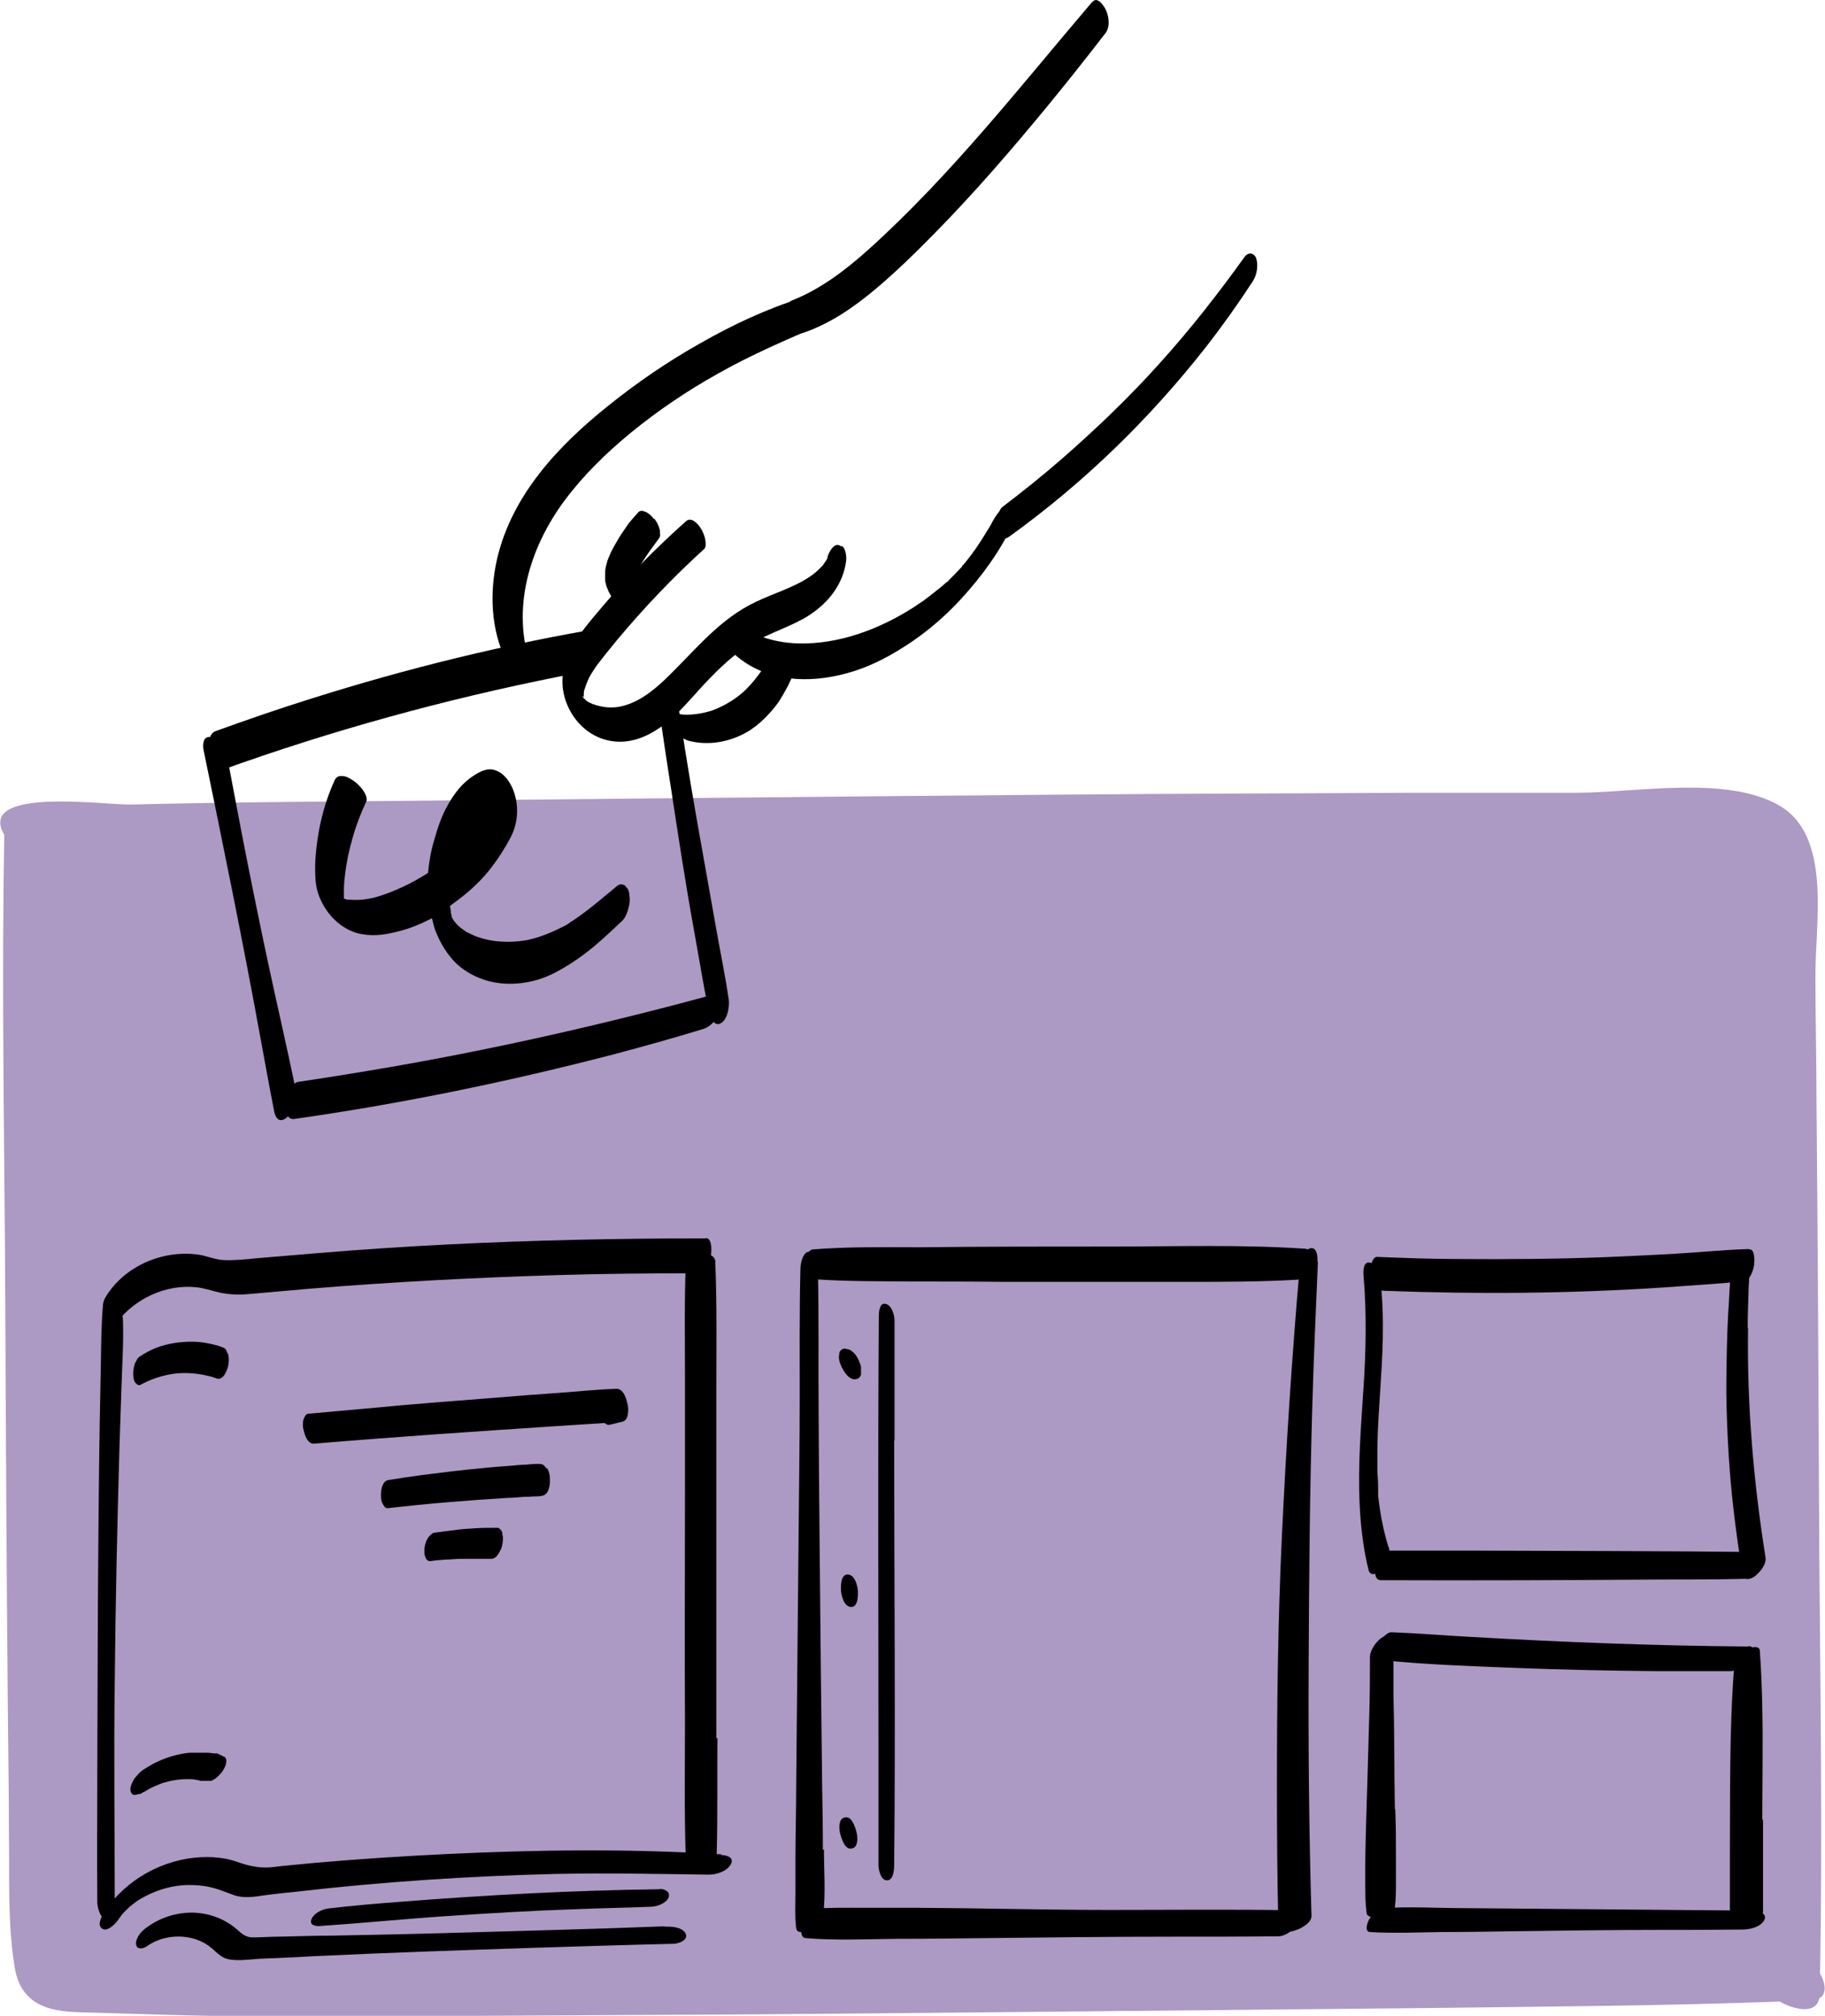
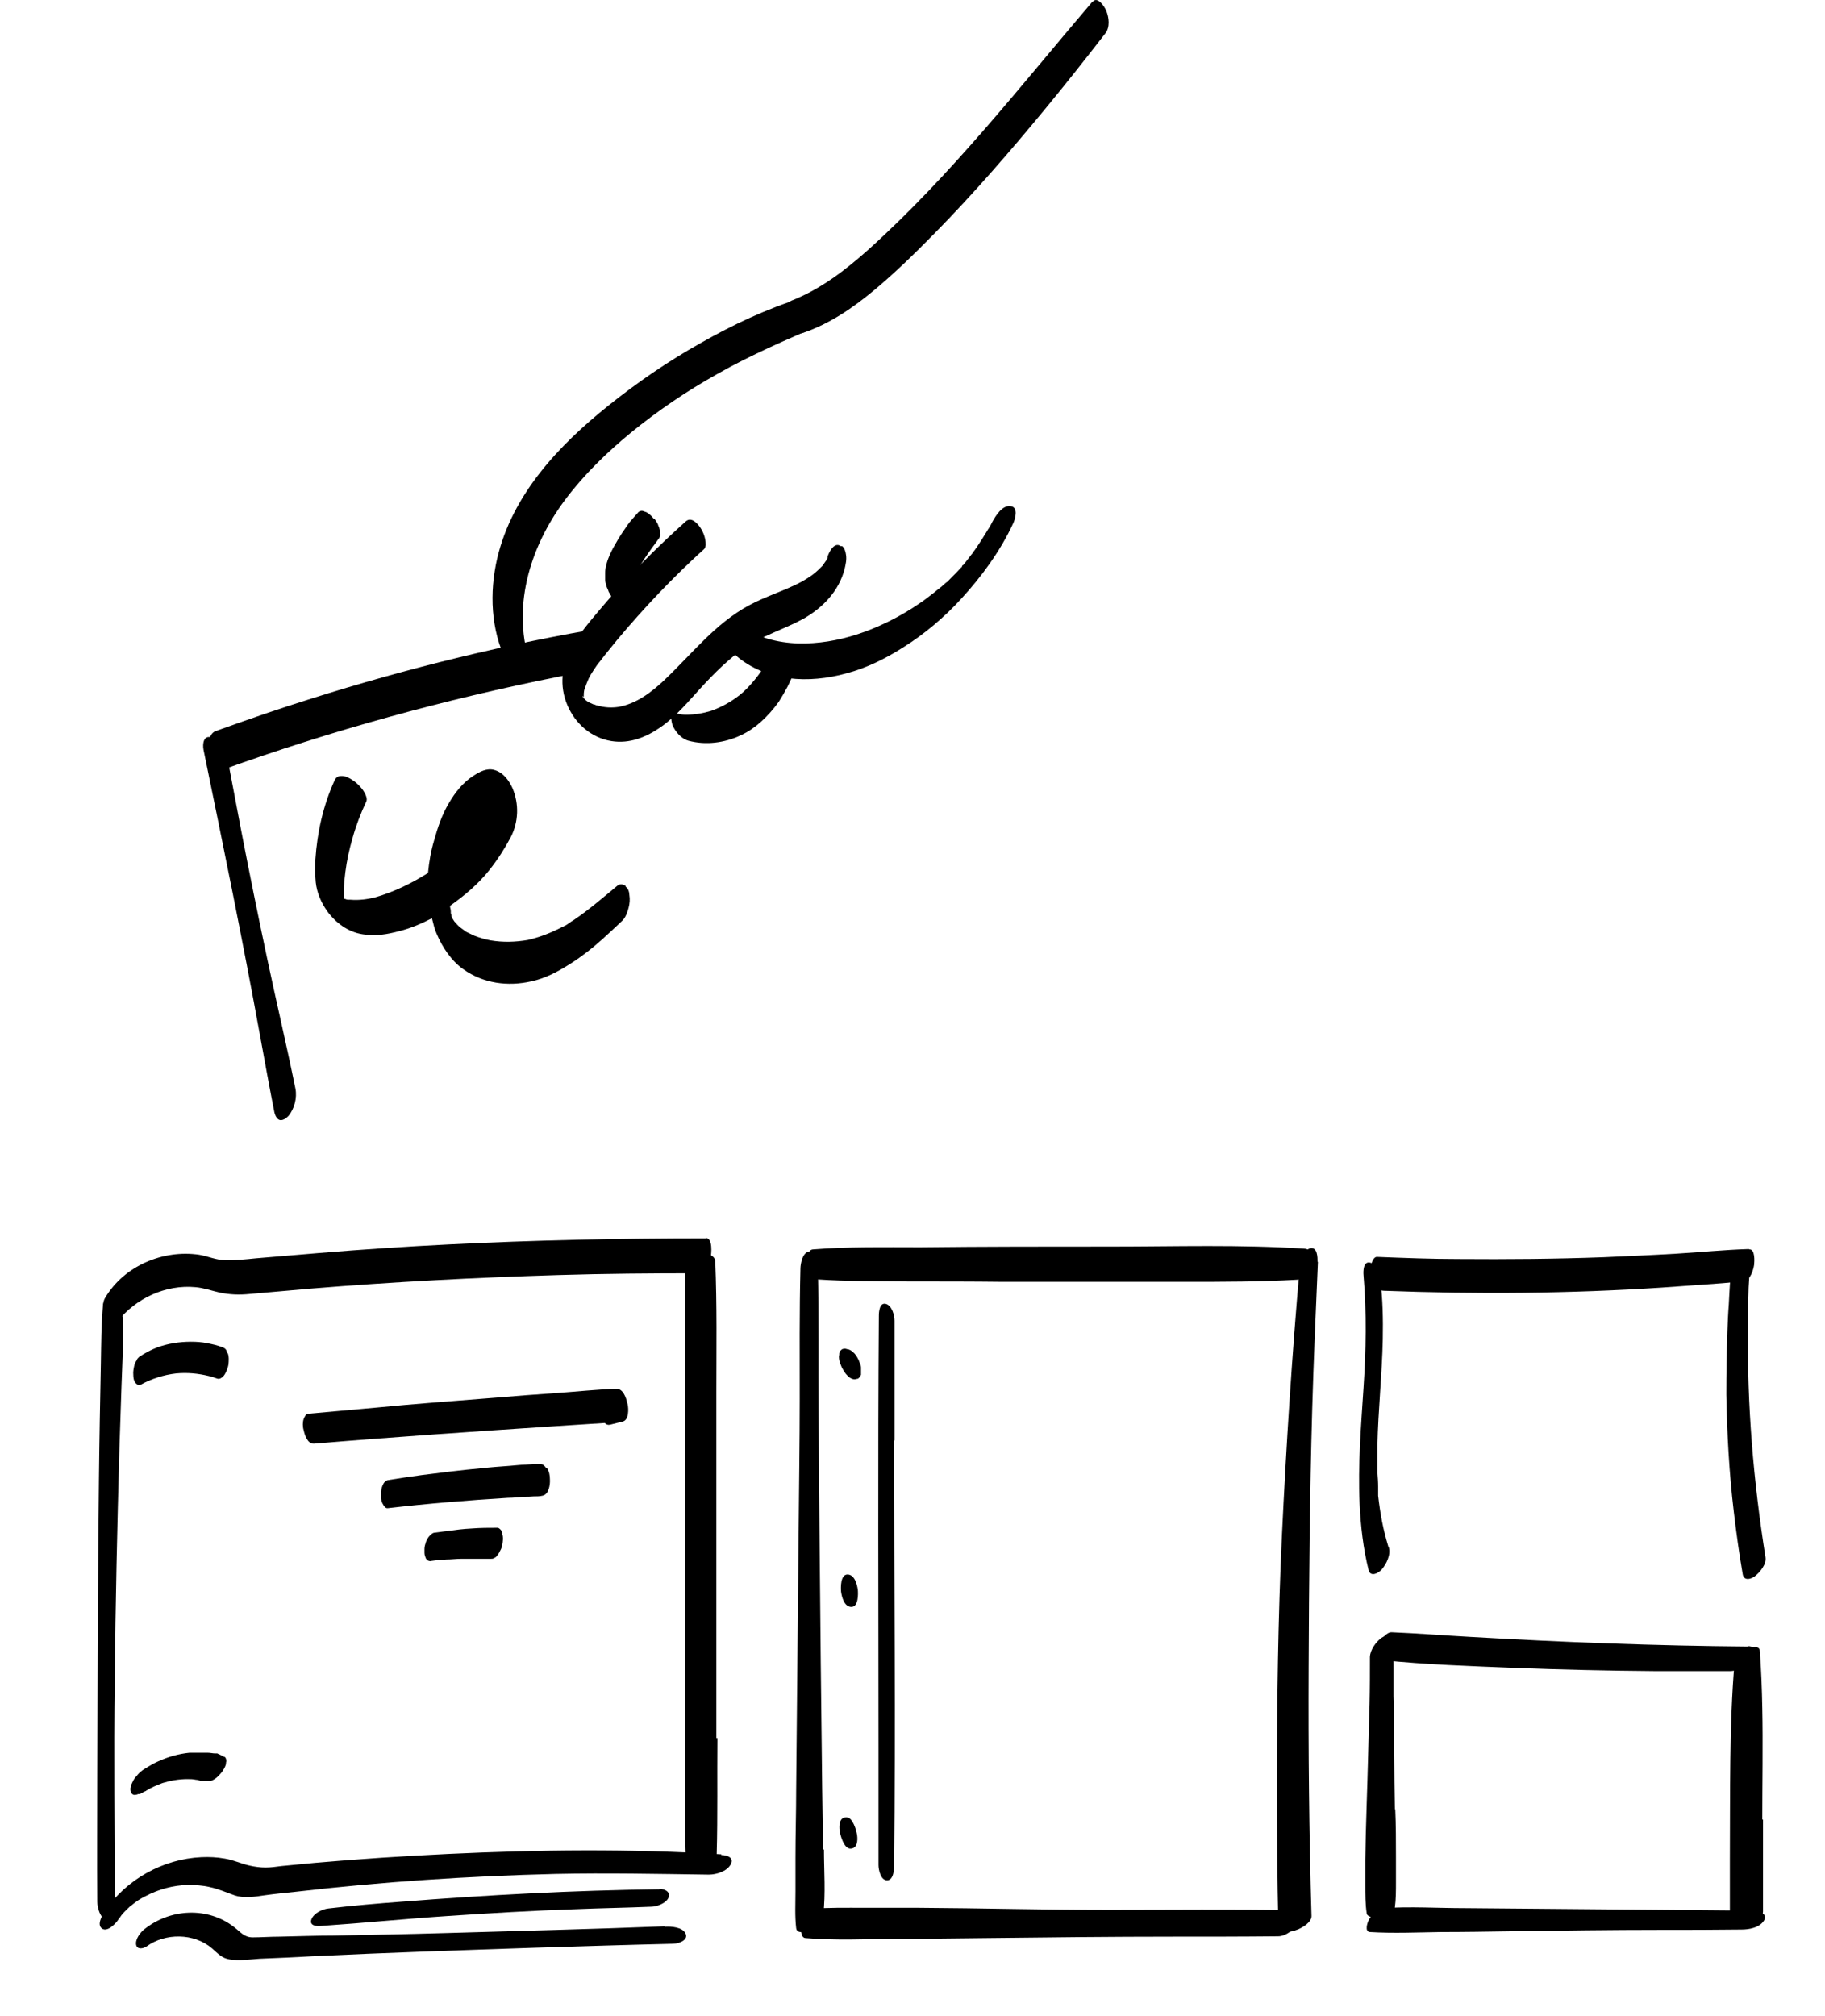
<svg xmlns="http://www.w3.org/2000/svg" width="163" height="180" viewBox="0 0 163 180" fill="none">
  <g clip-path="url(#clip0_357_6307)">
-     <path d="M162.494 178.409C162.207 179.968 160.107 179.395 158.961 178.727C148.68 179.109 138.335 179.172 128.022 179.3C107.714 179.491 87.406 179.714 67.099 179.873C57.072 179.936 47.078 179.968 37.051 180.032C32.054 180.032 27.088 180.032 22.123 180.032C17.093 180.032 12.096 179.809 7.099 179.682C4.107 179.618 1.719 178.854 1.274 175.416C0.669 171.565 0.86 167.554 0.796 163.671C0.796 159.979 0.733 156.255 0.701 152.594C0.574 138.939 0.51 125.284 0.446 111.66C0.351 99.278 0.16 86.928 0.383 74.546C-2.164 70.218 9.518 71.904 11.682 71.841C19.417 71.65 27.184 71.586 34.918 71.523C55.226 71.332 75.534 71.109 95.841 70.95C105.868 70.854 115.894 70.854 125.889 70.79C130.887 70.79 135.852 70.79 140.849 70.79C146.07 70.79 154.218 69.199 158.929 71.936C163.64 74.674 162.112 82.472 162.144 87.151C162.144 90.812 162.239 94.536 162.239 98.228C162.367 111.851 162.43 125.538 162.494 139.162C162.589 151.512 162.78 163.862 162.558 176.244C163.003 176.976 163.226 178.027 162.494 178.44V178.409Z" fill="#AC99C4" />
    <path d="M73.496 165.199C73.496 163.353 73.464 161.538 73.433 159.692C73.401 155.936 73.337 152.149 73.305 148.393C73.242 140.944 73.146 133.528 73.114 126.08C73.082 121.846 73.146 117.581 73.05 113.347C73.05 112.902 72.987 111.788 72.318 111.756C71.682 111.756 71.491 112.87 71.491 113.284C71.395 117.167 71.427 121.019 71.427 124.902C71.427 128.785 71.364 132.668 71.332 136.552C71.268 144.286 71.172 152.053 71.109 159.788C71.109 161.825 71.045 163.862 71.045 165.899C71.045 166.886 71.045 167.905 71.045 168.891C71.045 169.973 70.982 171.088 71.109 172.17C71.172 172.743 72 172.488 72.287 172.329C72.764 172.106 73.464 171.597 73.528 170.992C73.751 169.082 73.592 167.077 73.592 165.135L73.496 165.199Z" fill="black" />
    <path d="M116.531 111.501C110.802 111.119 105.041 111.31 99.279 111.31C93.582 111.31 87.884 111.31 82.187 111.374C79.004 111.374 75.789 111.31 72.606 111.565C71.714 111.629 72.128 114.175 72.924 114.239C75.693 114.43 78.463 114.398 81.232 114.43C84.001 114.43 86.77 114.43 89.539 114.462C95.014 114.462 100.457 114.462 105.932 114.462C109.242 114.462 112.553 114.462 115.863 114.271C116.786 114.207 117.709 111.565 116.531 111.501Z" fill="black" />
    <path d="M117.677 112.679C117.677 112.297 117.677 111.31 117.009 111.469C116.404 111.629 116.15 112.615 116.086 113.125C115.386 121.114 114.876 129.135 114.494 137.125C114.144 144.541 114.049 151.989 114.049 159.438C114.049 163.607 114.081 167.809 114.176 171.979C114.176 173.188 117.168 172.138 117.136 171.088C116.914 163.671 116.85 156.286 116.882 148.87C116.914 141.199 116.977 133.496 117.2 125.825C117.327 121.432 117.518 117.072 117.709 112.679H117.677Z" fill="black" />
    <path d="M115.608 170.578C110.101 170.483 104.563 170.546 99.056 170.546C93.359 170.546 87.661 170.387 81.963 170.355C80.404 170.355 78.844 170.355 77.253 170.355C75.597 170.355 73.974 170.324 72.351 170.451C71.841 170.483 71.587 171.406 71.555 171.788C71.523 172.106 71.46 173.029 71.937 173.061C74.611 173.284 77.316 173.157 79.99 173.125C82.696 173.125 85.369 173.093 88.075 173.061C93.677 172.997 99.247 172.934 104.849 172.934C107.937 172.934 111.024 172.934 114.144 172.902C114.844 172.902 115.544 172.329 115.895 171.756C116.149 171.342 116.308 170.61 115.64 170.61L115.608 170.578Z" fill="black" />
    <path d="M124.583 161.57C124.52 158.515 124.551 154.536 124.456 151.48C124.456 151.257 124.456 151.066 124.456 150.843C124.456 150.78 124.456 150.684 124.456 150.621C124.456 150.493 124.456 150.366 124.456 150.207C124.456 150.143 124.456 150.143 124.456 150.207C124.456 149.825 124.456 149.443 124.456 149.029C124.456 148.17 124.456 147.342 124.424 146.483C124.424 146.26 124.233 146.037 124.01 146.037C123.788 146.037 123.565 146.133 123.374 146.26C122.896 146.61 122.387 147.31 122.355 147.947C122.355 149.347 122.355 150.748 122.323 152.149C122.292 153.645 122.228 155.172 122.196 156.668C122.132 159.501 121.973 163.257 121.941 166.09C121.941 166.822 121.941 167.554 121.941 168.286C121.941 169.146 121.941 170.037 122.069 170.865C122.069 171.056 122.419 171.183 122.578 171.215C122.833 171.247 123.087 171.215 123.342 171.183C123.756 171.087 124.52 170.833 124.583 170.324C124.679 169.591 124.679 168.828 124.679 168.095C124.679 167.363 124.679 166.599 124.679 165.867C124.679 164.435 124.679 162.971 124.615 161.538L124.583 161.57Z" fill="black" />
    <path d="M156.159 147.024C147.884 146.96 139.608 146.642 131.332 146.164C128.976 146.037 126.653 145.846 124.297 145.751C123.406 145.719 122.292 148.138 123.374 148.233C127.353 148.647 131.364 148.775 135.342 148.934C139.48 149.093 143.618 149.188 147.756 149.22C150.016 149.22 152.276 149.22 154.536 149.22C155.236 149.22 156 148.743 156.382 148.17C156.637 147.82 156.891 146.992 156.159 146.992V147.024Z" fill="black" />
    <path d="M157.4 162.493C157.4 159.501 157.464 155.554 157.4 152.562C157.369 150.843 157.305 149.125 157.178 147.406C157.146 146.865 156.318 147.119 156.064 147.247C155.809 147.374 155.554 147.533 155.363 147.756C155.172 147.947 154.95 148.233 154.918 148.488C154.44 153.995 154.536 160.488 154.504 165.995C154.504 167.586 154.504 169.21 154.504 170.801C154.504 171.056 154.759 171.215 154.95 171.31C155.268 171.469 155.682 171.533 156 171.501C156.35 171.501 156.732 171.438 157.05 171.247C157.241 171.119 157.464 170.96 157.464 170.706C157.464 167.968 157.464 165.199 157.464 162.462L157.4 162.493Z" fill="black" />
    <path d="M156.733 170.61C148.107 170.546 139.481 170.451 130.855 170.387C128.436 170.387 125.953 170.228 123.534 170.387C122.993 170.419 122.483 171.024 122.26 171.438C122.133 171.66 121.847 172.488 122.356 172.52C124.457 172.647 126.589 172.552 128.658 172.52C130.695 172.52 132.764 172.488 134.802 172.456C139.321 172.393 143.841 172.329 148.361 172.329C150.749 172.329 153.136 172.329 155.555 172.297C156.223 172.297 157.115 172.138 157.528 171.533C157.91 170.96 157.242 170.642 156.733 170.642V170.61Z" fill="black" />
-     <path d="M157.082 138.589C148.456 138.493 139.83 138.493 131.236 138.462C128.817 138.462 126.397 138.462 123.978 138.462C123.055 138.462 122.26 141.103 123.342 141.103C131.649 141.135 139.957 141.103 148.265 141.04C150.843 141.04 153.389 141.04 155.968 140.976C156.891 140.976 158.482 138.557 157.082 138.525V138.589Z" fill="black" />
    <path d="M156.095 118.568C156.095 117.613 156.127 116.658 156.159 115.703C156.159 115.225 156.191 114.716 156.223 114.239C156.255 113.666 156.318 113.093 156.286 112.552C156.286 112.17 156.095 111.533 155.586 111.66C155.077 111.788 154.758 112.552 154.695 112.997C154.504 114.143 154.472 115.321 154.408 116.467C154.345 117.263 154.313 118.09 154.281 118.886C154.217 120.764 154.186 122.642 154.186 124.52C154.249 128.021 154.44 131.523 154.854 134.992C155.077 136.87 155.331 138.716 155.65 140.562C155.745 141.167 156.35 141.04 156.732 140.753C157.178 140.403 157.782 139.703 157.687 139.066C156.605 132.255 156.032 125.475 156.127 118.599L156.095 118.568Z" fill="black" />
    <path d="M156.191 111.533C154.027 111.597 151.862 111.82 149.698 111.947C147.534 112.074 145.369 112.17 143.205 112.265C138.908 112.424 134.579 112.456 130.282 112.424C127.831 112.424 125.38 112.329 122.961 112.233C122.738 112.233 122.547 112.615 122.515 112.775C122.419 113.125 122.419 113.539 122.515 113.889C122.642 114.462 122.897 115.226 123.565 115.257C131.873 115.576 140.181 115.512 148.457 114.971C149.666 114.875 150.844 114.812 152.053 114.716C153.295 114.621 154.568 114.557 155.809 114.366C156.351 114.271 156.605 113.379 156.669 112.934C156.701 112.647 156.764 111.533 156.255 111.565L156.191 111.533Z" fill="black" />
    <path d="M124.011 138.143C123.534 136.584 123.279 135.215 123.088 133.56C123.088 133.496 123.088 133.401 123.088 133.337C123.088 133.337 123.088 133.241 123.088 133.178C123.088 133.146 123.088 132.923 123.088 132.955C123.088 132.891 123.088 132.796 123.088 132.732C123.088 132.318 123.056 131.905 123.024 131.491C123.024 130.695 123.024 129.867 123.024 129.072C123.088 125.921 123.438 122.737 123.502 119.586C123.534 117.804 123.502 116.021 123.279 114.239C123.215 113.73 122.961 112.87 122.356 112.743C121.751 112.615 121.751 113.539 121.783 113.889C122.069 117.231 122.006 120.573 121.783 123.915C121.56 127.353 121.274 130.822 121.433 134.26C121.528 136.265 121.751 138.239 122.229 140.18C122.388 140.849 123.088 140.499 123.406 140.149C123.82 139.671 124.234 138.844 124.043 138.175L124.011 138.143Z" fill="black" />
    <path d="M79.895 128.626C79.895 125.061 79.895 121.496 79.895 117.931C79.895 117.454 79.672 116.594 79.131 116.435C78.558 116.276 78.494 117.135 78.494 117.485C78.398 130.313 78.462 143.172 78.462 156C78.462 159.501 78.462 163.034 78.462 166.536C78.462 166.95 78.653 167.904 79.226 167.904C79.831 167.904 79.863 166.854 79.863 166.504C79.99 153.867 79.863 141.263 79.863 128.626H79.895Z" fill="black" />
    <path d="M76.901 122.101C76.901 121.91 76.806 121.751 76.742 121.591C76.71 121.464 76.647 121.369 76.583 121.241C76.519 121.146 76.456 121.019 76.392 120.955C76.328 120.859 76.265 120.796 76.169 120.732C76.074 120.637 75.946 120.541 75.819 120.509C75.819 120.509 75.755 120.477 75.724 120.477H75.66C75.532 120.414 75.373 120.414 75.214 120.477C75.087 120.573 74.991 120.668 74.96 120.828C74.96 120.923 74.96 121.019 74.928 121.114C74.928 121.337 74.96 121.56 75.055 121.782C75.119 121.973 75.214 122.164 75.31 122.324C75.405 122.483 75.501 122.642 75.628 122.769C75.755 122.928 75.915 123.056 76.105 123.119C76.233 123.183 76.392 123.183 76.551 123.119C76.551 123.119 76.583 123.119 76.615 123.119C76.678 123.088 76.742 122.992 76.806 122.96C76.806 122.897 76.869 122.833 76.901 122.769C76.901 122.674 76.901 122.61 76.901 122.515V122.196V122.101Z" fill="black" />
    <path d="M76.615 141.963C76.552 141.485 76.329 140.594 75.692 140.594C75.056 140.594 75.088 141.772 75.119 142.122C75.183 142.599 75.406 143.491 76.042 143.491C76.679 143.491 76.647 142.313 76.615 141.963Z" fill="black" />
    <path d="M76.551 163.862C76.487 163.448 76.169 162.271 75.596 162.271C74.96 162.271 74.928 163.003 74.992 163.48C75.055 163.894 75.374 165.072 75.946 165.072C76.583 165.072 76.615 164.339 76.551 163.862Z" fill="black" />
    <path d="M63.979 155.204C63.979 151.798 63.979 148.361 63.979 144.955C63.979 138.08 63.979 131.204 63.979 124.361C63.979 120.477 64.043 116.562 63.884 112.647C63.884 112.106 63.12 111.883 62.674 111.82C62.324 111.788 61.305 111.756 61.273 112.329C61.114 115.798 61.178 119.268 61.178 122.737C61.178 126.175 61.178 129.613 61.178 133.082C61.178 139.989 61.146 146.928 61.178 153.836C61.178 157.751 61.114 161.698 61.242 165.613C61.242 166.568 63.979 166.536 64.011 165.549C64.106 162.111 64.043 158.642 64.075 155.204H63.979Z" fill="black" />
    <path d="M63.056 110.578C55.385 110.578 47.714 110.737 40.075 111.119C36.223 111.31 32.403 111.565 28.552 111.883C26.642 112.042 24.764 112.202 22.854 112.361C21.931 112.456 21.008 112.552 20.085 112.52C19.321 112.52 18.557 112.17 17.793 112.042C14.579 111.565 11.077 113.029 9.39 115.894C9.072 116.403 9.231 117.231 9.486 117.74C9.708 118.186 10.122 118.504 10.472 118.027C12.127 115.926 14.801 114.684 17.475 114.939C18.207 115.003 18.907 115.257 19.608 115.416C20.531 115.607 21.358 115.639 22.313 115.544C24.128 115.385 25.942 115.225 27.756 115.066C35.109 114.462 42.494 114.08 49.846 113.857C54.016 113.729 58.154 113.698 62.324 113.698C62.992 113.698 63.374 112.87 63.47 112.297C63.533 111.979 63.693 110.546 63.024 110.546L63.056 110.578Z" fill="black" />
    <path d="M10.122 116.371C9.836 116.148 9.263 115.958 9.199 116.53C9.04 118.281 9.04 120.032 9.008 121.751C8.976 123.438 8.945 125.093 8.913 126.78C8.849 130.345 8.817 133.91 8.785 137.443C8.722 144.382 8.722 151.321 8.69 158.26C8.69 162.111 8.658 165.963 8.69 169.814C8.69 170.355 8.945 171.31 9.549 171.469C10.186 171.66 10.25 170.674 10.25 170.292C10.25 163.544 10.154 156.796 10.25 150.048C10.313 143.172 10.472 136.297 10.663 129.422C10.727 127.512 10.791 125.602 10.854 123.724C10.918 121.782 11.045 119.809 10.982 117.867C10.982 117.294 10.568 116.658 10.154 116.339L10.122 116.371Z" fill="black" />
    <path d="M64.425 165.581C56.308 165.072 48.128 165.167 40.011 165.549C36.032 165.74 32.085 165.995 28.107 166.345C27.12 166.44 26.101 166.536 25.114 166.631C24.637 166.695 24.191 166.759 23.714 166.759C23.236 166.759 22.791 166.695 22.345 166.599C21.581 166.44 20.881 166.09 20.085 165.963C19.385 165.836 18.685 165.804 17.985 165.836C14.579 165.995 11.268 167.809 9.359 170.674C9.136 171.024 8.626 171.851 9.104 172.202C9.55 172.552 10.282 171.82 10.504 171.501C10.6 171.342 10.727 171.215 10.823 171.056C10.855 170.992 10.918 170.96 10.95 170.897C11.173 170.642 11.428 170.419 11.65 170.196C11.523 170.324 11.873 170.037 11.905 170.005C12.032 169.91 12.16 169.814 12.287 169.719C12.542 169.56 12.701 169.464 13.019 169.305C14.165 168.7 15.47 168.35 16.743 168.318C17.412 168.318 18.08 168.35 18.748 168.509C19.512 168.668 20.213 168.987 20.945 169.241C21.804 169.528 22.759 169.369 23.619 169.241C24.542 169.114 25.465 169.019 26.42 168.923C34.123 168.032 41.857 167.523 49.624 167.332C54.175 167.236 58.727 167.332 63.311 167.395C63.979 167.395 64.902 167.109 65.252 166.504C65.634 165.867 64.902 165.645 64.425 165.645V165.581Z" fill="black" />
    <path d="M58.918 168.7C51.215 168.796 43.512 169.21 35.841 169.814C33.676 169.973 31.48 170.164 29.316 170.419C28.774 170.483 28.042 170.833 27.82 171.374C27.597 171.947 28.233 172.011 28.615 171.979C32.403 171.724 36.191 171.342 40.011 171.088C43.798 170.833 47.586 170.61 51.374 170.483C53.634 170.387 55.894 170.355 58.154 170.26C58.663 170.26 59.523 169.942 59.714 169.432C59.904 168.923 59.363 168.668 58.918 168.668V168.7Z" fill="black" />
    <path d="M59.332 172.011C52.807 172.265 46.25 172.424 39.725 172.615C36.414 172.711 33.136 172.774 29.825 172.838C28.202 172.838 26.547 172.902 24.924 172.934C24.128 172.934 23.332 172.997 22.568 172.997C21.804 172.997 21.486 172.52 20.945 172.106C18.558 170.228 15.184 170.419 12.86 172.297C12.51 172.584 12.064 173.188 12.16 173.666C12.255 174.111 12.796 174.016 13.114 173.793C14.738 172.615 17.316 172.584 18.939 173.984C19.449 174.43 19.831 174.875 20.531 174.971C21.358 175.098 22.313 174.971 23.173 174.907C24.733 174.843 26.324 174.78 27.884 174.684C34.568 174.366 41.221 174.143 47.905 173.92C51.979 173.793 56.053 173.666 60.128 173.57C60.542 173.57 61.496 173.284 61.242 172.679C60.987 172.074 59.937 172.011 59.396 172.042L59.332 172.011Z" fill="black" />
    <path d="M20.308 120.828C20.308 120.828 20.244 120.668 20.213 120.573C20.149 120.446 20.022 120.35 19.894 120.318C19.449 120.127 18.971 120.032 18.494 119.936C18.016 119.841 17.539 119.809 17.061 119.809C16.043 119.809 14.992 119.968 14.038 120.318C13.465 120.541 12.924 120.828 12.414 121.178C12.319 121.273 12.223 121.369 12.191 121.496C12.096 121.623 12.032 121.782 12 121.91C11.937 122.196 11.873 122.483 11.905 122.769C11.905 122.992 11.937 123.247 12.064 123.438C12.16 123.565 12.351 123.756 12.542 123.66C13.528 123.119 14.611 122.769 15.725 122.642C16.711 122.546 17.698 122.642 18.621 122.865C18.908 122.928 19.162 123.024 19.449 123.119C19.576 123.119 19.672 123.119 19.735 123.056C19.863 122.992 19.926 122.928 20.022 122.801C20.117 122.674 20.181 122.515 20.244 122.387C20.308 122.228 20.372 122.037 20.404 121.846C20.436 121.528 20.467 121.146 20.34 120.828H20.308Z" fill="black" />
    <path d="M19.99 156.859C19.99 156.859 19.704 156.7 19.545 156.637C19.513 156.637 19.449 156.605 19.417 156.573C19.354 156.573 19.29 156.573 19.226 156.573C19.004 156.573 18.781 156.509 18.526 156.509C17.985 156.509 17.476 156.509 16.935 156.509C15.948 156.605 14.961 156.891 14.07 157.305C13.847 157.401 13.624 157.528 13.401 157.655C13.21 157.782 13.02 157.878 12.829 158.005C12.637 158.133 12.447 158.292 12.287 158.483C12.224 158.578 12.128 158.674 12.065 158.737C11.969 158.865 11.874 159.024 11.81 159.183C11.714 159.374 11.619 159.629 11.651 159.851C11.651 159.979 11.714 160.106 11.81 160.202C11.905 160.265 12.001 160.297 12.096 160.265C12.192 160.265 12.255 160.233 12.351 160.202C12.351 160.202 12.319 160.202 12.287 160.202C12.287 160.202 12.319 160.202 12.351 160.202C12.351 160.202 12.415 160.202 12.447 160.202C12.447 160.202 12.51 160.202 12.542 160.17C12.51 160.17 12.478 160.17 12.447 160.202C12.574 160.17 12.701 160.106 12.829 160.011C12.829 160.011 12.829 160.011 12.86 160.011C12.892 160.011 12.924 159.947 12.988 159.947C12.988 159.947 13.051 159.915 13.083 159.883C13.529 159.597 14.038 159.406 14.515 159.215C15.248 158.992 15.98 158.865 16.744 158.865C16.998 158.865 17.253 158.865 17.508 158.928C17.571 158.928 17.635 158.928 17.698 158.96C17.762 158.96 17.826 158.992 17.89 159.024C17.953 159.024 18.049 159.024 18.112 159.024C18.208 159.024 18.271 159.024 18.367 159.024C18.367 159.024 18.399 159.024 18.431 159.024C18.431 159.024 18.526 159.024 18.59 159.024C18.526 159.024 18.494 159.024 18.431 159.024C18.558 159.024 18.653 159.024 18.781 159.024C18.908 159.024 19.067 158.928 19.163 158.865C19.417 158.706 19.608 158.483 19.799 158.26C19.959 158.037 20.118 157.782 20.181 157.528C20.181 157.432 20.181 157.369 20.213 157.273C20.213 157.114 20.181 156.987 20.086 156.891L19.99 156.859Z" fill="black" />
    <path d="M56.022 125.284C55.927 124.806 55.64 123.979 55.036 124.011C53.253 124.074 51.471 124.265 49.688 124.393C47.874 124.52 46.091 124.647 44.277 124.806C40.712 125.093 37.115 125.347 33.55 125.698C31.545 125.889 29.54 126.048 27.534 126.239C27.311 126.239 27.184 126.557 27.12 126.716C27.025 127.003 27.025 127.385 27.12 127.703C27.216 128.148 27.471 128.944 28.044 128.912C35.205 128.308 42.367 127.83 49.561 127.353C51.025 127.257 52.521 127.162 54.017 127.066C54.144 127.194 54.272 127.257 54.463 127.225C54.845 127.13 55.227 127.034 55.608 126.939C56.181 126.812 56.15 125.793 56.054 125.379L56.022 125.284Z" fill="black" />
    <path d="M48.797 131.109C48.669 130.918 48.51 130.727 48.255 130.727C47.81 130.695 47.364 130.759 46.919 130.79C46.473 130.79 46.027 130.854 45.582 130.886C44.722 130.95 43.831 131.013 42.972 131.109C41.221 131.268 39.438 131.491 37.688 131.714C36.701 131.841 35.682 132 34.696 132.159C34.187 132.223 34.027 132.955 34.027 133.401C34.027 133.687 34.027 134.037 34.187 134.292C34.282 134.451 34.409 134.706 34.632 134.674C38.197 134.26 41.762 133.974 45.359 133.751C45.868 133.751 46.346 133.687 46.855 133.655C47.11 133.655 47.364 133.655 47.651 133.623C47.905 133.623 48.192 133.623 48.446 133.56C49.019 133.464 49.147 132.573 49.115 132.096C49.115 131.745 49.051 131.395 48.86 131.109H48.797Z" fill="black" />
    <path d="M44.881 136.934L44.785 136.679C44.785 136.679 44.626 136.456 44.467 136.424C43.671 136.424 42.907 136.424 42.112 136.488C41.38 136.52 40.679 136.615 39.947 136.711C39.533 136.774 39.12 136.806 38.738 136.87C38.642 136.902 38.547 136.965 38.451 137.061C38.356 137.156 38.26 137.252 38.197 137.379C38.101 137.538 38.038 137.666 38.006 137.825C37.942 137.984 37.91 138.175 37.91 138.334C37.91 138.43 37.91 138.557 37.91 138.652C37.91 138.843 37.974 139.003 38.038 139.162L38.165 139.321C38.165 139.321 38.388 139.448 38.515 139.385C38.961 139.321 39.406 139.289 39.852 139.257C40.297 139.257 40.743 139.194 41.189 139.194C41.125 139.194 41.061 139.194 40.998 139.194C41.252 139.194 41.507 139.194 41.762 139.194C42.175 139.194 42.557 139.194 42.971 139.194C42.907 139.194 42.844 139.194 42.78 139.194C43.13 139.194 43.48 139.194 43.831 139.194C43.926 139.194 44.053 139.194 44.117 139.13C44.244 139.098 44.34 139.003 44.404 138.907C44.499 138.78 44.594 138.652 44.658 138.493C44.754 138.334 44.817 138.175 44.849 137.984C44.913 137.666 44.977 137.284 44.849 136.965L44.881 136.934Z" fill="black" />
    <path d="M52.233 58.408C52.806 57.517 53.538 56.753 54.27 55.989C45.294 57.485 36.445 59.65 27.787 62.387C24.923 63.279 22.09 64.265 19.257 65.284C18.588 65.538 18.588 66.557 18.684 67.162C18.747 67.544 19.161 68.976 19.83 68.753C29.634 65.22 39.724 62.451 49.941 60.414C50.578 60.286 51.214 60.191 51.819 60.064C51.755 59.491 51.851 58.918 52.201 58.408H52.233Z" fill="black" />
    <path d="M18.907 65.857C18.175 65.602 18.08 66.43 18.175 66.939C19.926 75.469 21.677 83.968 23.236 92.531C23.65 94.79 24.064 97.082 24.51 99.342C24.573 99.597 24.732 99.947 24.987 100.011C25.273 100.074 25.56 99.851 25.751 99.66C26.292 99.024 26.547 98.037 26.387 97.21C25.592 93.294 24.669 89.411 23.841 85.496C23.045 81.74 22.281 77.984 21.549 74.196C21.136 72.032 20.722 69.867 20.308 67.671C20.181 66.971 19.64 66.048 18.907 65.825V65.857Z" fill="black" />
-     <path d="M63.755 88.806C54.238 91.385 44.657 93.581 34.949 95.268C32.18 95.745 29.411 96.191 26.641 96.605C25.527 96.764 24.954 100.106 26.291 99.915C35.936 98.546 45.485 96.573 54.907 94.122C57.548 93.422 60.159 92.69 62.769 91.894C63.564 91.671 64.201 90.812 64.424 90.048C64.583 89.507 64.551 88.584 63.755 88.806Z" fill="black" />
-     <path d="M59.3 62.769C59.3 62.769 58.981 62.96 58.822 63.024C59.172 65.411 59.523 67.83 59.904 70.218C60.573 74.61 61.241 79.003 62.037 83.363C62.483 85.751 62.833 88.17 63.374 90.557C63.501 91.034 63.883 91.735 64.456 91.321C64.997 90.939 65.156 89.889 65.093 89.284C64.775 87.119 64.329 84.987 63.947 82.822C63.565 80.722 63.215 78.653 62.833 76.552C62.069 72.318 61.337 68.053 60.7 63.788C60.605 63.151 60.509 62.483 60.414 61.846C60.064 62.164 59.714 62.483 59.363 62.769H59.3Z" fill="black" />
    <path d="M55.862 79.098C55.639 78.939 55.352 78.907 55.13 79.098C53.856 80.149 52.615 81.231 51.246 82.154C51.087 82.249 50.928 82.345 50.769 82.472C50.673 82.536 50.578 82.6 50.482 82.663C50.642 82.568 50.323 82.727 50.323 82.727C49.941 82.918 49.559 83.109 49.177 83.268C48.509 83.554 47.84 83.777 47.14 83.936C46.026 84.127 44.912 84.159 43.798 83.968C43.321 83.873 42.843 83.745 42.366 83.554C42.143 83.459 41.92 83.332 41.697 83.236C41.443 83.109 41.825 83.332 41.697 83.236C41.633 83.204 41.57 83.172 41.506 83.109C41.379 83.013 41.283 82.95 41.156 82.854C41.061 82.79 40.965 82.695 40.901 82.631C40.901 82.631 40.87 82.6 40.838 82.568C40.742 82.472 40.679 82.377 40.583 82.281C40.583 82.281 40.551 82.249 40.52 82.186C40.52 82.186 40.488 82.122 40.456 82.09C40.424 82.027 40.392 81.963 40.36 81.899C40.36 81.867 40.36 81.867 40.328 81.867C40.328 81.867 40.328 81.836 40.328 81.804C40.328 81.804 40.328 81.804 40.328 81.74C40.328 81.676 40.297 81.613 40.265 81.549C40.265 81.549 40.265 81.549 40.265 81.517C40.265 81.454 40.265 81.422 40.265 81.39C40.265 81.263 40.233 81.135 40.201 81.008C40.201 81.008 40.201 81.008 40.201 80.944C40.201 80.944 40.201 80.912 40.201 80.881C41.506 79.958 42.716 78.939 43.703 77.698C44.435 76.775 45.071 75.788 45.612 74.769C46.313 73.401 46.376 71.809 45.772 70.377C45.453 69.676 44.944 68.976 44.148 68.753C43.48 68.562 42.843 68.912 42.302 69.263C41.347 69.867 40.647 70.759 40.074 71.745C39.469 72.764 39.087 73.91 38.769 75.056C38.482 76.011 38.323 76.966 38.228 77.952C36.764 78.875 35.204 79.639 33.549 80.117C32.817 80.308 32.053 80.403 31.289 80.34H31.225C31.161 80.34 31.13 80.34 31.066 80.34C31.002 80.34 30.907 80.308 30.843 80.276C30.843 80.276 30.779 80.276 30.716 80.244C30.716 80.18 30.716 80.149 30.716 80.085C30.716 80.021 30.716 79.958 30.716 79.894C30.716 79.735 30.716 79.608 30.716 79.448C30.716 78.939 30.779 78.398 30.843 77.889C30.97 76.87 31.193 75.852 31.48 74.865C31.798 73.719 32.212 72.637 32.721 71.554C32.848 71.3 32.594 70.822 32.466 70.631C32.244 70.281 31.862 69.899 31.512 69.676C31.225 69.485 30.843 69.263 30.461 69.294C30.175 69.294 30.015 69.422 29.888 69.676C28.87 71.904 28.328 74.324 28.169 76.743C28.137 77.411 28.137 78.111 28.201 78.78C28.297 79.703 28.679 80.594 29.22 81.358C29.984 82.409 31.098 83.236 32.403 83.427C33.549 83.618 34.599 83.427 35.681 83.141C36.7 82.886 37.655 82.472 38.578 81.995C38.705 82.472 38.801 82.95 38.992 83.363C39.501 84.573 40.297 85.782 41.379 86.546C43.161 87.82 45.358 88.106 47.459 87.629C48.668 87.374 49.75 86.801 50.769 86.165C51.851 85.496 52.87 84.7 53.793 83.873C54.398 83.332 55.002 82.759 55.575 82.218C55.862 81.963 56.053 81.422 56.148 81.04C56.244 80.658 56.275 80.308 56.212 79.926C56.212 79.703 56.116 79.321 55.894 79.194L55.862 79.098Z" fill="black" />
    <path d="M75.087 48.764C74.514 48.35 74.037 49.305 73.909 49.719C73.909 49.719 73.909 49.782 73.909 49.814C73.909 49.878 73.846 49.942 73.846 49.91C73.846 49.91 73.846 49.974 73.814 50.005C73.814 50.037 73.75 50.101 73.75 50.101C73.655 50.228 73.559 50.387 73.464 50.515C73.4 50.578 73.305 50.674 73.241 50.737C72.7 51.279 72.254 51.565 71.649 51.915C70.122 52.743 68.435 53.22 66.907 54.048C63.883 55.671 61.782 58.408 59.331 60.732C58.185 61.814 56.848 62.833 55.257 63.119C54.62 63.215 53.984 63.183 53.347 62.992C53.252 62.992 53.156 62.928 53.061 62.897C53.061 62.897 53.06 62.897 52.997 62.897C52.87 62.833 52.71 62.769 52.583 62.706C52.519 62.674 52.456 62.642 52.392 62.578C52.169 62.419 52.328 62.546 52.392 62.578C52.328 62.546 52.297 62.515 52.265 62.451C52.233 62.419 51.947 62.228 52.106 62.324C52.265 62.419 52.106 62.324 52.074 62.26C52.074 62.26 52.074 62.228 52.042 62.196C52.042 62.196 52.042 62.164 52.042 62.133C52.106 62.196 52.106 62.228 52.138 62.26C52.138 62.228 52.138 62.164 52.138 62.133C52.138 61.974 52.138 61.846 52.169 61.687C52.138 61.942 52.169 61.56 52.233 61.496C52.328 61.178 52.456 60.859 52.583 60.573C52.679 60.382 52.806 60.159 52.997 59.873C53.188 59.586 53.347 59.331 53.57 59.077C54.047 58.44 54.588 57.804 55.098 57.167C57.517 54.27 60.127 51.533 62.896 49.019C63.087 48.859 63.023 48.382 62.992 48.191C62.928 47.841 62.769 47.427 62.546 47.109C62.26 46.695 61.718 46.122 61.241 46.568C58.599 48.923 56.084 51.469 53.793 54.175C52.806 55.353 51.755 56.531 51.023 57.867C50.164 59.459 49.941 61.241 50.673 62.96C51.373 64.615 52.806 65.889 54.62 66.175C56.244 66.43 57.74 65.825 59.045 64.902C60.445 63.915 61.527 62.578 62.673 61.337C63.819 60.096 65.029 58.886 66.429 57.899C68.084 56.753 69.994 56.212 71.745 55.257C73.496 54.27 74.928 52.775 75.437 50.801C75.533 50.387 75.628 49.974 75.564 49.56C75.533 49.305 75.437 48.923 75.214 48.764H75.087Z" fill="black" />
    <path d="M71.682 26.578C68.499 27.565 65.443 28.997 62.547 30.652C59.65 32.276 56.913 34.154 54.335 36.223C49.879 39.788 45.74 44.18 44.404 49.878C43.703 52.902 43.831 56.244 45.231 59.045C45.55 59.65 46.123 60.223 46.791 60.382C47.396 60.509 47.65 60.127 47.459 59.586C45.613 54.43 47.268 48.923 50.451 44.658C52.138 42.398 54.175 40.424 56.34 38.642C58.759 36.668 61.337 34.918 64.075 33.39C67.099 31.671 70.314 30.302 73.496 28.934C74.642 28.456 72.605 26.26 71.65 26.546L71.682 26.578Z" fill="black" />
    <path d="M58.41 46.345C58.41 46.345 58.25 46.154 58.155 46.058C58.028 45.931 57.9 45.836 57.741 45.74C57.646 45.708 57.55 45.676 57.486 45.645C57.327 45.581 57.168 45.613 57.041 45.708C56.882 45.899 56.691 46.09 56.532 46.281C56.309 46.536 56.118 46.759 55.959 47.013C55.672 47.427 55.386 47.841 55.131 48.286C54.876 48.732 54.622 49.146 54.431 49.623C54.303 49.91 54.208 50.196 54.144 50.483C54.081 50.706 54.049 50.928 54.049 51.151C54.049 51.374 54.049 51.565 54.049 51.788C54.049 51.947 54.112 52.106 54.144 52.265C54.176 52.424 54.272 52.584 54.335 52.743C54.335 52.806 54.367 52.838 54.399 52.902C54.495 53.061 54.558 53.22 54.685 53.347C54.908 53.634 55.131 53.92 55.417 54.111C55.545 54.207 55.672 54.302 55.8 54.334C55.895 54.398 56.022 54.43 56.15 54.398C56.277 54.398 56.341 54.334 56.404 54.239C56.5 54.175 56.532 54.048 56.532 53.952C56.532 53.857 56.532 53.761 56.532 53.666C56.5 53.443 56.436 53.22 56.341 53.029C56.309 52.934 56.213 52.87 56.15 52.806C56.15 52.679 56.15 52.552 56.213 52.424C56.404 51.82 56.723 51.279 57.041 50.737C57.391 50.133 57.773 49.56 58.187 48.987C58.41 48.668 58.664 48.35 58.887 48.032C58.951 47.904 58.983 47.777 58.951 47.65C58.951 47.491 58.951 47.332 58.887 47.172C58.855 47.045 58.791 46.95 58.76 46.822C58.664 46.631 58.569 46.472 58.441 46.313L58.41 46.345Z" fill="black" />
    <path d="M86.006 50.483C86.006 50.483 85.942 50.547 85.91 50.578C85.91 50.578 85.942 50.515 85.974 50.483H86.006Z" fill="black" />
    <path d="M90.239 45.199C89.507 45.103 88.934 46.058 88.648 46.568C88.552 46.759 88.457 46.95 88.329 47.141C88.329 47.172 88.297 47.204 88.266 47.236C88.202 47.331 88.138 47.459 88.075 47.554C87.82 47.968 87.565 48.382 87.279 48.796C87.152 48.987 87.024 49.178 86.865 49.369C86.865 49.369 86.865 49.369 86.865 49.401C86.77 49.496 86.706 49.592 86.611 49.719C86.451 49.91 86.324 50.101 86.165 50.292C86.101 50.355 86.038 50.419 86.006 50.483H85.974C85.878 50.674 85.878 50.61 85.942 50.578C85.942 50.578 85.91 50.642 85.878 50.642C85.528 51.024 85.178 51.374 84.828 51.724L84.733 51.82C84.701 51.915 84.542 51.979 84.478 52.042C84.287 52.202 84.096 52.393 83.873 52.552C83.491 52.87 83.077 53.188 82.695 53.475C82.6 53.538 82.536 53.602 82.441 53.666C82.345 53.729 82.25 53.793 82.154 53.857C81.931 54.016 81.709 54.143 81.486 54.302C78.462 56.212 74.897 57.549 71.268 57.454C69.422 57.39 67.544 56.913 66.048 55.798C65.507 55.385 65.157 56.021 65.093 56.531C65.03 57.199 65.189 58.058 65.73 58.536C68.467 60.891 72.255 61.05 75.597 60.127C77.412 59.65 79.13 58.79 80.722 57.772C82.6 56.594 84.319 55.13 85.815 53.507C87.661 51.501 89.348 49.209 90.494 46.727C90.685 46.313 90.971 45.294 90.271 45.199H90.239Z" fill="black" />
    <path d="M97.56 0.159C91.098 7.735 84.987 15.597 77.57 22.281C75.501 24.127 73.305 25.814 70.727 26.833C70.122 27.056 70.313 28.074 70.472 28.52C70.631 28.934 71.077 29.92 71.713 29.73C74.069 28.934 76.17 27.501 78.08 25.91C79.989 24.318 81.772 22.568 83.523 20.785C86.992 17.252 90.239 13.496 93.39 9.676C95.204 7.48 96.987 5.22 98.737 2.96C99.151 2.419 99.056 1.56 98.801 0.955C98.674 0.637 98.037 -0.382 97.591 0.159H97.56Z" fill="black" />
-     <path d="M111.152 22.95C108.797 26.228 106.314 29.411 103.608 32.403C100.903 35.427 97.974 38.228 94.919 40.902C93.168 42.43 91.385 43.862 89.539 45.263C89.317 45.422 89.157 45.867 89.094 46.122C88.998 46.472 88.966 46.95 89.094 47.3C89.221 47.841 89.539 48.35 90.112 47.936C96.765 43.162 102.685 37.401 107.746 30.939C109.21 29.061 110.611 27.087 111.916 25.082C112.266 24.541 112.393 23.682 112.202 23.077C112.012 22.568 111.502 22.472 111.152 22.95Z" fill="black" />
    <path d="M69.803 57.454C69.803 57.454 69.644 57.454 69.58 57.454C69.421 57.517 69.326 57.645 69.262 57.804C69.071 58.122 68.912 58.472 68.721 58.79C68.084 59.873 67.32 60.923 66.397 61.782C65.57 62.515 64.583 63.087 63.532 63.469C62.8 63.692 62.036 63.82 61.273 63.82C61.018 63.82 60.763 63.788 60.541 63.724C60.318 63.692 60.095 63.756 59.999 63.947C59.904 64.17 59.999 64.52 60.063 64.743C60.318 65.347 60.827 65.952 61.495 66.143C63.055 66.557 64.71 66.334 66.143 65.666C66.779 65.379 67.384 64.966 67.925 64.488C68.53 63.947 69.071 63.342 69.549 62.674C69.835 62.228 70.09 61.782 70.344 61.305C70.535 60.923 70.726 60.541 70.853 60.127C70.949 59.777 70.949 59.459 70.885 59.109C70.822 58.727 70.662 58.281 70.408 57.963C70.249 57.74 69.994 57.454 69.708 57.422L69.803 57.454Z" fill="black" />
  </g>
  <defs>
    <clipPath id="clip0_357_6307">
      <rect width="162.971" height="180" fill="white" />
    </clipPath>
  </defs>
</svg>